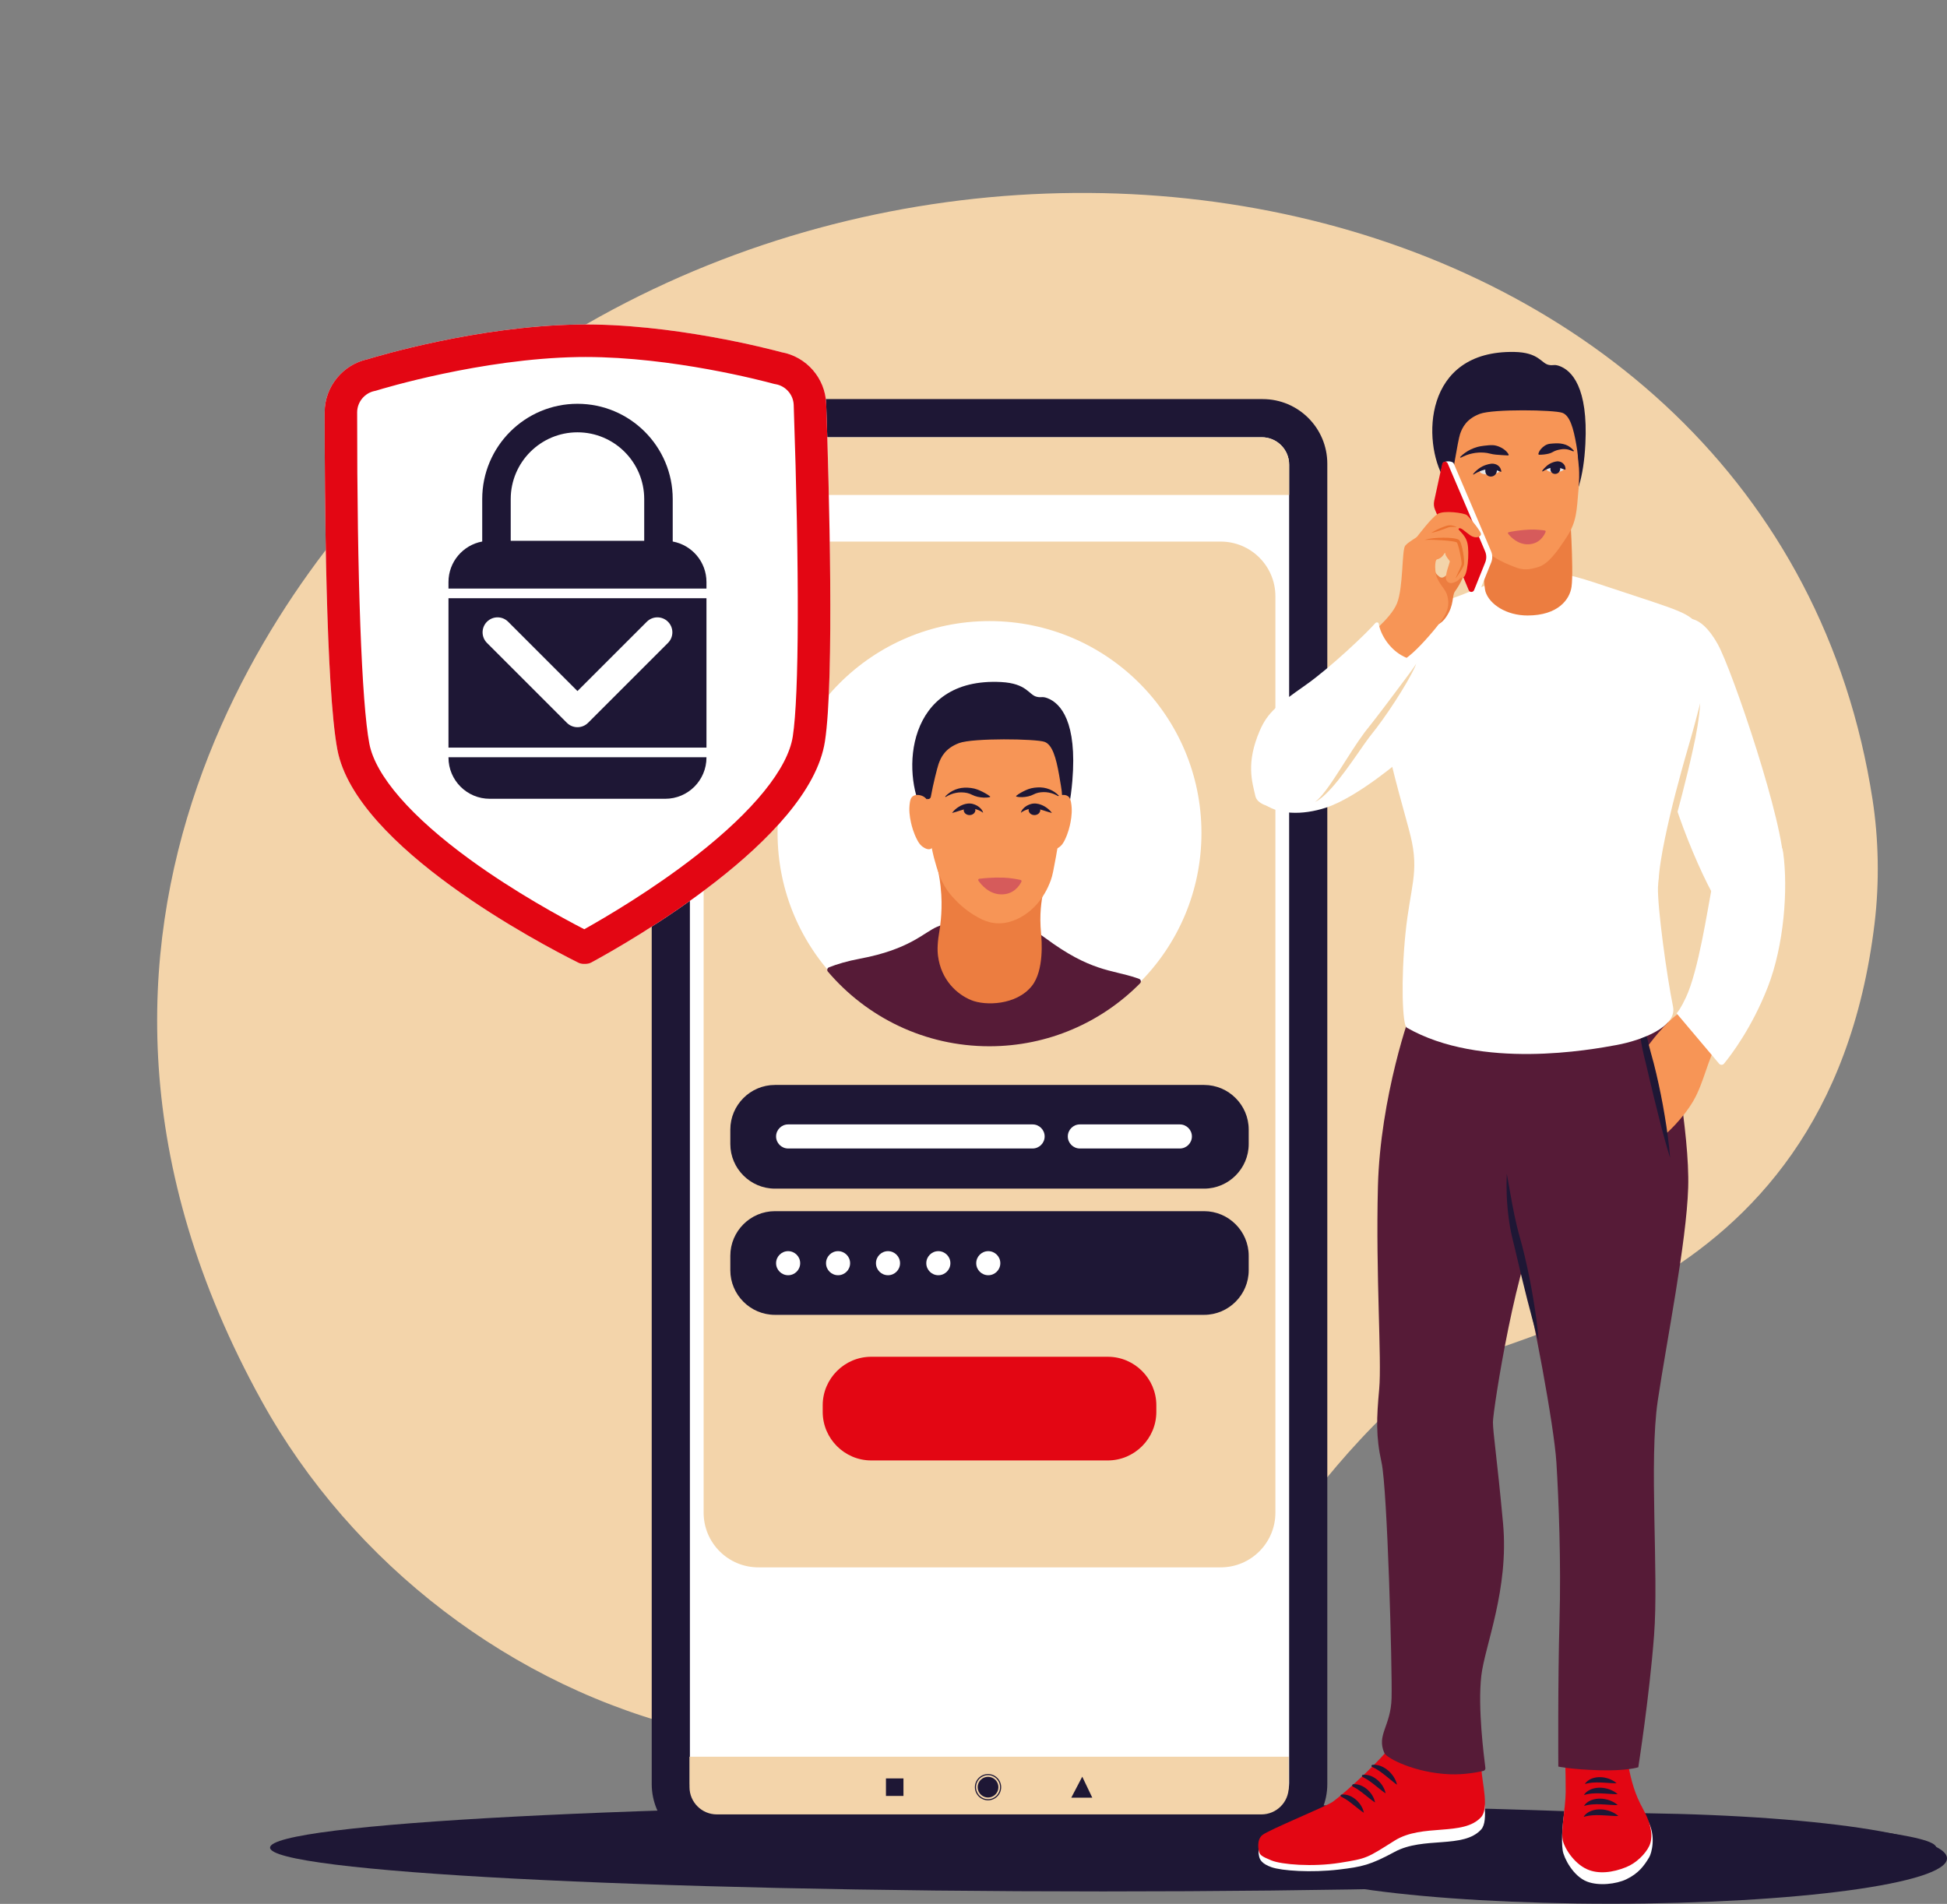
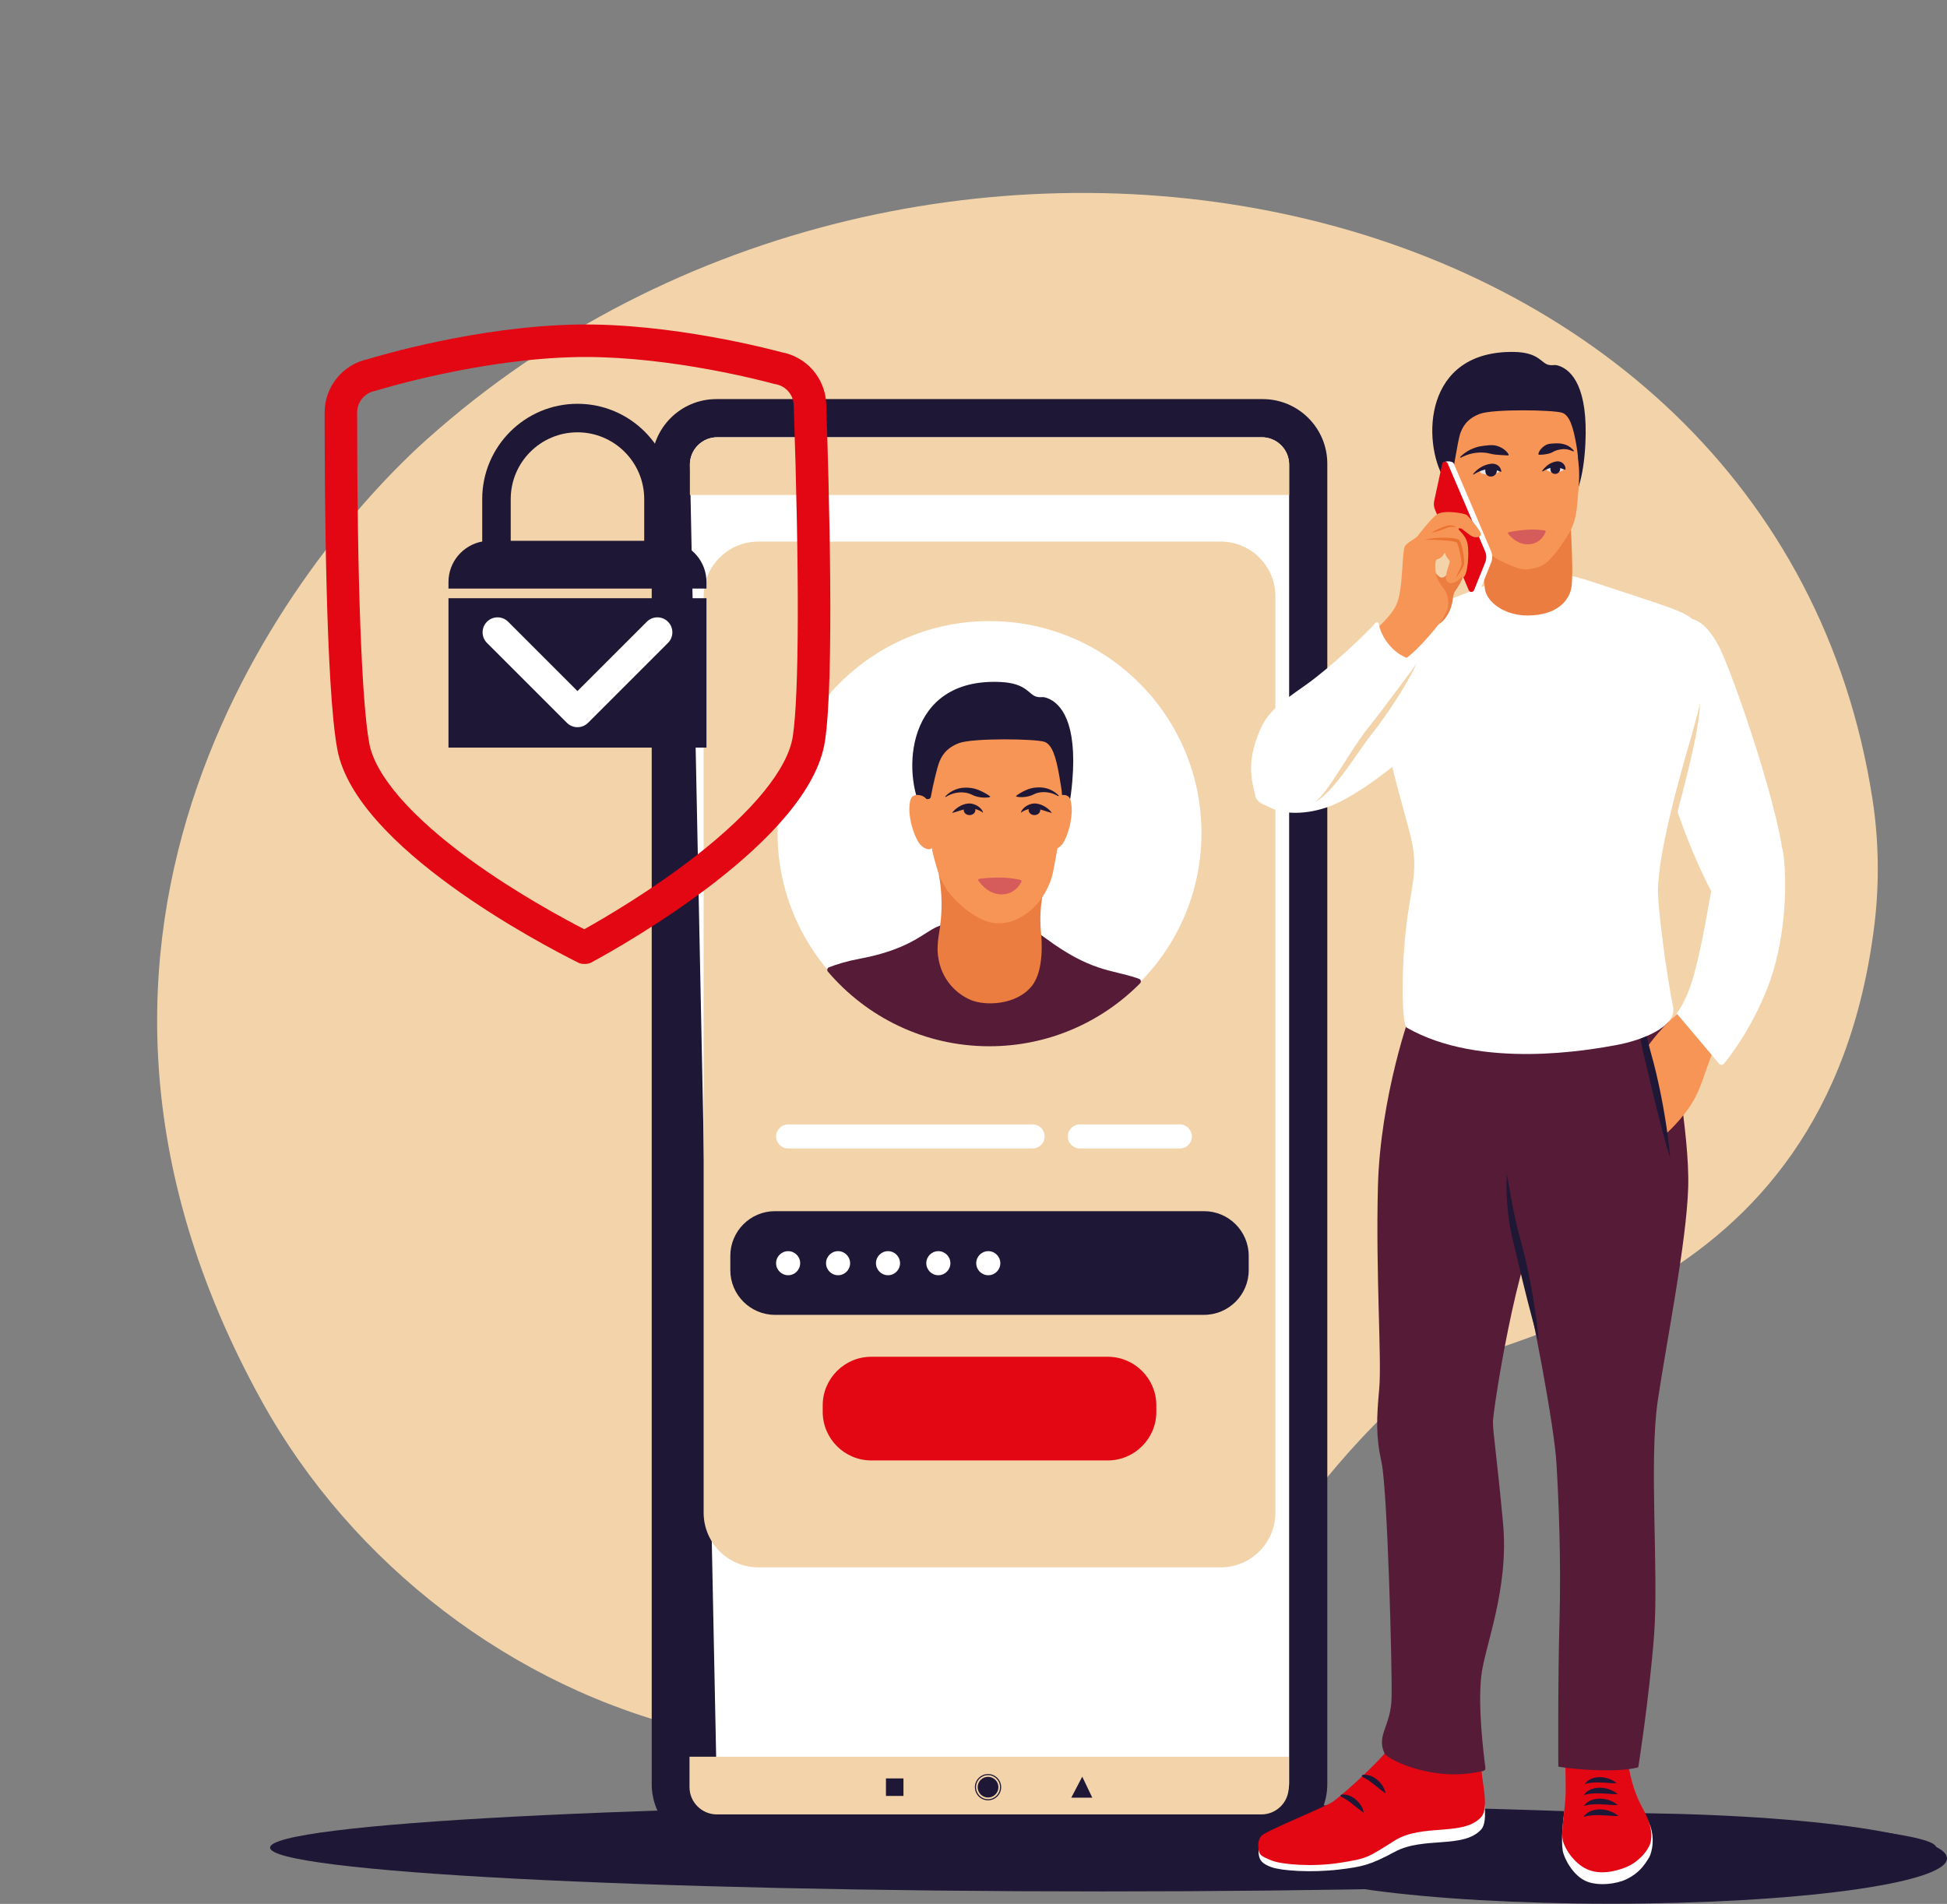
<svg xmlns="http://www.w3.org/2000/svg" height="531.9" preserveAspectRatio="xMidYMid meet" version="1.0" viewBox="-43.9 -53.9 543.9 531.9" width="543.9" zoomAndPan="magnify">
  <rect x="-43.9" y="-53.9" width="543.9" height="531.9" fill="#808080" stroke="none" />
  <defs>
    <clipPath id="a">
      <path d="M 312 452 L 500 452 L 500 477.949 L 312 477.949 Z M 312 452" />
    </clipPath>
  </defs>
  <g>
    <g id="change1_1">
      <path d="M 303.824 386.02 C 317.941 372.691 326.902 354.48 352.762 332.289 C 369.223 318.156 466.516 314.105 479.766 204.086 C 481.156 192.531 480.898 180.473 479.203 169.484 C 451.871 -7.621 212.707 -53.922 75.48 68.727 C 38.941 101.387 -43.941 205.27 29.211 337.523 C 79.695 428.785 209.109 475.438 303.824 386.02" fill="#f3d4aa" />
    </g>
    <g id="change2_1">
      <path d="M 496.984 462.281 C 496.984 469.043 392.793 474.52 264.266 474.52 C 135.738 474.52 31.543 469.043 31.543 462.281 C 31.543 455.527 135.738 450.047 264.266 450.047 C 392.793 450.047 496.984 455.527 496.984 462.281" fill="#1e1735" />
    </g>
    <g clip-path="url(#a)" id="change2_39">
      <path d="M 500 465.281 C 500 472.277 457.965 477.949 406.105 477.949 C 354.254 477.949 312.215 472.277 312.215 465.281 C 312.215 458.281 354.254 452.609 406.105 452.609 C 457.965 452.609 500 458.281 500 465.281" fill="#1e1735" />
    </g>
    <g id="change2_2">
      <path d="M 308.828 57.598 L 156.219 57.598 C 146.246 57.598 138.16 65.684 138.16 75.656 L 138.16 444.512 C 138.16 454.484 146.246 462.57 156.219 462.57 L 308.828 462.57 C 318.801 462.57 326.887 454.484 326.887 444.512 L 326.887 75.656 C 326.887 65.684 318.801 57.598 308.828 57.598" fill="#1e1735" />
    </g>
    <g id="change3_1">
-       <path d="M 316.223 444.266 C 316.223 448.484 312.805 451.902 308.586 451.902 L 156.465 451.902 C 152.246 451.902 148.824 448.484 148.824 444.266 L 148.824 75.898 C 148.824 71.68 152.246 68.262 156.465 68.262 L 308.586 68.262 C 312.805 68.262 316.223 71.68 316.223 75.898 L 316.223 444.266" fill="#fff" />
+       <path d="M 316.223 444.266 C 316.223 448.484 312.805 451.902 308.586 451.902 L 156.465 451.902 L 148.824 75.898 C 148.824 71.68 152.246 68.262 156.465 68.262 L 308.586 68.262 C 312.805 68.262 316.223 71.68 316.223 75.898 L 316.223 444.266" fill="#fff" />
    </g>
    <g id="change1_2">
      <path d="M 308.586 68.262 L 156.465 68.262 C 152.246 68.262 148.824 71.68 148.824 75.898 L 148.824 84.379 L 316.223 84.379 L 316.223 75.898 C 316.223 71.68 312.805 68.262 308.586 68.262" fill="#f3d4aa" />
    </g>
    <g id="change1_3">
      <path d="M 308.473 453.004 L 156.352 453.004 C 152.137 453.004 148.715 449.586 148.715 445.367 L 148.715 436.891 L 316.109 436.891 L 316.109 445.367 C 316.109 449.586 312.691 453.004 308.473 453.004" fill="#f3d4aa" />
    </g>
    <g id="change2_3">
      <path d="M 208.484 447.844 L 203.594 447.844 L 203.594 442.949 L 208.484 442.949 L 208.484 447.844" fill="#1e1735" />
    </g>
    <g id="change2_4">
      <path d="M 261.234 448.332 L 255.363 448.332 L 258.43 442.461 Z M 261.234 448.332" fill="#1e1735" />
    </g>
    <g id="change2_5">
      <path d="M 235.004 445.395 C 235.004 446.996 233.707 448.289 232.109 448.289 C 230.508 448.289 229.215 446.996 229.215 445.395 C 229.215 443.797 230.508 442.5 232.109 442.5 C 233.707 442.5 235.004 443.797 235.004 445.395" fill="#1e1735" />
    </g>
    <g id="change2_6">
      <path d="M 232.109 442.031 C 230.254 442.031 228.746 443.539 228.746 445.395 C 228.746 447.25 230.254 448.758 232.109 448.758 C 233.965 448.758 235.473 447.25 235.473 445.395 C 235.473 443.539 233.965 442.031 232.109 442.031 Z M 232.109 449.066 C 230.086 449.066 228.438 447.418 228.438 445.395 C 228.438 443.371 230.086 441.727 232.109 441.727 C 234.133 441.727 235.777 443.371 235.777 445.395 C 235.777 447.418 234.133 449.066 232.109 449.066" fill="#1e1735" />
    </g>
    <g id="change1_4">
      <path d="M 297.102 97.406 L 167.945 97.406 C 159.504 97.406 152.66 104.246 152.66 112.688 L 152.66 368.699 C 152.66 377.141 159.504 383.984 167.945 383.984 L 297.102 383.984 C 305.543 383.984 312.387 377.141 312.387 368.699 L 312.387 112.688 C 312.387 104.246 305.543 97.406 297.102 97.406" fill="#f3d4aa" />
    </g>
    <g id="change4_1">
      <path d="M 265.57 354.113 L 199.48 354.113 C 192.023 354.113 185.926 348.012 185.926 340.559 L 185.926 338.703 C 185.926 331.25 192.023 325.148 199.48 325.148 L 265.57 325.148 C 273.023 325.148 279.125 331.25 279.125 338.703 L 279.125 340.559 C 279.125 348.012 273.023 354.113 265.57 354.113" fill="#e30613" />
    </g>
    <g id="change2_7">
      <path d="M 292.473 313.438 L 172.574 313.438 C 165.723 313.438 160.117 307.828 160.117 300.98 L 160.117 296.934 C 160.117 290.078 165.723 284.473 172.574 284.473 L 292.473 284.473 C 299.324 284.473 304.93 290.078 304.93 296.934 L 304.93 300.98 C 304.93 307.828 299.324 313.438 292.473 313.438" fill="#1e1735" />
    </g>
    <g id="change2_8">
-       <path d="M 292.473 278.176 L 172.574 278.176 C 165.723 278.176 160.117 272.57 160.117 265.719 L 160.117 261.672 C 160.117 254.82 165.723 249.211 172.574 249.211 L 292.473 249.211 C 299.324 249.211 304.93 254.82 304.93 261.672 L 304.93 265.719 C 304.93 272.57 299.324 278.176 292.473 278.176" fill="#1e1735" />
-     </g>
+       </g>
    <g id="change3_2">
      <path d="M 200.805 299.008 C 200.805 300.867 202.312 302.371 204.168 302.371 C 206.027 302.371 207.531 300.867 207.531 299.008 C 207.531 297.152 206.027 295.645 204.168 295.645 C 202.312 295.645 200.805 297.152 200.805 299.008" fill="#fff" />
    </g>
    <g id="change3_3">
      <path d="M 186.855 299.008 C 186.855 300.867 188.359 302.371 190.219 302.371 C 192.074 302.371 193.582 300.867 193.582 299.008 C 193.582 297.152 192.074 295.645 190.219 295.645 C 188.359 295.645 186.855 297.152 186.855 299.008" fill="#fff" />
    </g>
    <g id="change3_4">
      <path d="M 172.902 299.008 C 172.902 300.867 174.41 302.371 176.27 302.371 C 178.125 302.371 179.633 300.867 179.633 299.008 C 179.633 297.152 178.125 295.645 176.27 295.645 C 174.41 295.645 172.902 297.152 172.902 299.008" fill="#fff" />
    </g>
    <g id="change3_5">
      <path d="M 228.812 299.008 C 228.812 300.867 230.32 302.371 232.18 302.371 C 234.035 302.371 235.543 300.867 235.543 299.008 C 235.543 297.152 234.035 295.645 232.18 295.645 C 230.32 295.645 228.812 297.152 228.812 299.008" fill="#fff" />
    </g>
    <g id="change3_6">
      <path d="M 214.863 299.008 C 214.863 300.867 216.371 302.371 218.227 302.371 C 220.086 302.371 221.594 300.867 221.594 299.008 C 221.594 297.152 220.086 295.645 218.227 295.645 C 216.371 295.645 214.863 297.152 214.863 299.008" fill="#fff" />
    </g>
    <g id="change3_7">
      <path d="M 244.562 266.961 L 176.266 266.961 C 174.418 266.961 172.902 265.449 172.902 263.598 C 172.902 261.746 174.418 260.234 176.266 260.234 L 244.562 260.234 C 246.414 260.234 247.926 261.746 247.926 263.598 C 247.926 265.449 246.414 266.961 244.562 266.961" fill="#fff" />
    </g>
    <g id="change3_8">
      <path d="M 285.695 266.961 L 257.758 266.961 C 255.906 266.961 254.395 265.449 254.395 263.598 C 254.395 261.746 255.906 260.234 257.758 260.234 L 285.695 260.234 C 287.547 260.234 289.062 261.746 289.062 263.598 C 289.062 265.449 287.547 266.961 285.695 266.961" fill="#fff" />
    </g>
    <g id="change3_9">
      <path d="M 367.996 434.207 C 367.996 434.207 369.66 438.336 369.926 442.629 C 370.184 446.922 372.121 454.754 369.859 457.227 C 364.879 462.672 353.773 459.098 345.695 463.473 C 338.895 467.152 336.574 467.645 330.113 468.414 C 322.426 469.324 314.16 468.766 311.289 467.75 C 308.609 466.805 308.023 465.648 307.836 464.73 C 307.664 463.891 307.344 462.25 308.754 461.285 C 310.582 460.031 326.703 453.215 328.367 452.027 C 331.922 449.488 343.973 438.574 345.898 434.504 C 347.824 430.434 367.043 431.402 367.996 434.207" fill="#fff" />
    </g>
    <g id="change3_10">
      <path d="M 393.176 434.215 C 393.176 434.215 394.285 445.48 393.504 449.836 C 392.621 454.723 392.18 460.137 392.648 463.098 C 392.98 465.203 395.547 470.277 399.48 471.785 C 402.777 473.051 407.641 472.457 410.398 471.141 C 413.883 469.473 415.434 467.281 416.824 464.949 C 417.461 463.879 418.824 459.098 416.406 454.688 C 413.992 450.277 411.93 447.016 410.926 442.242 C 409.922 437.469 410.512 432.598 410.512 432.598 L 393.176 434.215" fill="#fff" />
    </g>
    <g id="change4_2">
      <path d="M 393.152 431.125 C 393.152 431.125 393.539 442.324 393.48 446.746 C 393.426 451.281 392.16 457.047 392.629 460.012 C 392.961 462.117 395.617 466.613 399.461 468.332 C 402.613 469.75 406.621 469.262 410.379 467.738 C 413.211 466.594 415.738 464.062 416.805 461.859 C 417.934 459.531 417.562 456.016 415.145 451.605 C 412.727 447.195 411.906 443.926 410.906 439.152 C 409.902 434.383 410.488 429.512 410.488 429.512 L 393.152 431.125" fill="#e30613" />
    </g>
    <g id="change4_3">
      <path d="M 367.98 431.699 C 367.98 431.699 369.645 435.824 369.906 440.117 C 370.168 444.41 372.102 451.309 369.84 453.781 C 364.855 459.23 353.453 455.445 345.676 460.336 C 337.898 465.227 338.055 465.305 330.41 466.523 C 322.77 467.742 314.098 467.016 311.277 465.863 C 308.461 464.711 308.133 464.352 307.828 463.465 C 307.707 463.105 307.027 460.191 308.734 458.773 C 310.445 457.359 326.688 450.703 328.352 449.516 C 331.906 446.98 343.957 436.066 345.883 431.992 C 347.809 427.922 367.023 428.895 367.98 431.699" fill="#e30613" />
    </g>
    <g id="change5_1">
      <path d="M 422.598 231.938 C 422.617 235.422 428.184 262.512 427.699 277.891 C 427.219 293.266 421.707 320.57 419.203 337.41 C 416.699 354.25 419.508 385.562 418.168 402.977 C 416.828 420.391 413.762 439.832 413.762 439.832 C 413.762 439.832 410.578 440.906 402.742 440.664 C 394.91 440.426 391.422 439.641 391.422 439.641 C 391.422 439.641 391.27 415.621 391.746 399.082 C 392.223 382.543 391.531 365.145 390.887 354.703 C 390.238 344.266 384.238 312.684 381.266 301.102 C 378.289 289.516 377.891 272.113 378.852 241.07 C 379.816 210.023 422.598 231.938 422.598 231.938" fill="#561b37" />
    </g>
    <g id="change5_2">
      <path d="M 350.754 227.805 C 350.141 228.375 341.66 252.703 341.027 277.555 C 340.391 302.398 342.125 325.91 341.387 334.109 C 340.645 342.305 340.41 347.328 342.043 354.719 C 343.676 362.109 345.055 412.578 344.84 420.508 C 344.625 428.438 340.594 430.738 342.82 435.852 C 343.473 437.34 351.445 441.41 361.094 441.793 C 365.207 441.957 368.992 441.199 370.473 440.855 C 370.848 440.77 371.094 440.414 371.047 440.031 C 370.637 436.688 368.883 423.258 369.906 414.289 C 370.859 405.945 377.684 390.172 375.98 371.684 C 374.277 353.191 373.18 346.594 373.156 343.422 C 373.137 340.25 379.992 295.805 387.324 285.188 C 394.656 274.57 393.598 232.027 390.41 229.668 C 387.223 227.309 360.215 219.023 350.754 227.805" fill="#561b37" />
    </g>
    <g id="change2_9">
      <path d="M 395.738 54.512 C 395.691 54.199 381.633 46.84 381.633 46.84 C 381.633 46.84 367.492 47.996 366.582 48.344 C 365.672 48.695 358.105 59.953 358.086 60.91 C 357.871 70.785 359.898 71.07 359.898 71.07 C 373.699 70.406 383.422 61.832 386.871 56.625 C 388.961 65.234 396.598 70.945 398.402 68.441 C 398.562 68.215 395.738 54.512 395.738 54.512" fill="#1e1735" />
    </g>
    <g id="change3_11">
      <path d="M 348.379 157.59 C 348.379 157.59 335.562 168.797 326.469 171.754 C 320.016 173.852 312.84 173.895 308.516 170.152 C 304.133 166.367 309.414 148.902 317.48 141.836 C 325.551 134.773 352.039 127.594 355.379 134.035 C 358.719 140.477 356.301 149.289 348.379 157.59" fill="#fff" />
    </g>
    <g id="change3_12">
      <path d="M 349.074 233.191 C 347.859 232.492 347.41 219.82 348.73 206.812 C 350.051 193.801 352.625 189.887 350.16 179.699 C 347.695 169.512 334.793 129.902 343.969 120.961 C 348.566 116.48 356.703 115.277 364.137 112.406 C 372.137 109.32 377.332 106.809 382.281 106.293 C 391.379 105.344 396.195 107.074 404.527 109.84 C 426.242 117.035 427.996 117.184 430.824 121.363 C 433.648 125.547 431.73 141.48 428.805 153.301 C 425.879 165.121 419.422 188.363 419.258 193.965 C 419.094 199.566 421.719 218.809 423.469 227.344 C 424.613 232.922 414.816 236.734 407.738 238.043 C 400.645 239.355 369.754 245.062 349.074 233.191" fill="#fff" />
    </g>
    <g id="change2_10">
      <path d="M 398.977 70.16 C 399.785 54.371 395.203 49.527 391.598 48.309 C 390.137 47.816 390.02 48.332 388.684 48.027 C 386.613 47.555 385.973 44.555 379.133 44.426 C 353.559 43.949 353.461 69.703 359.469 79.766 C 366.426 91.41 374.453 95.465 383.109 94.262 C 391.066 93.16 398.008 89.074 398.977 70.16" fill="#1e1735" />
    </g>
    <g id="change6_1">
      <path d="M 394.59 86.828 C 394.508 87.211 395.789 105.066 395.117 110 C 394.637 113.539 391.395 118.051 382.816 118.055 C 376.934 118.055 372.18 114.949 371.07 111.379 C 370.328 108.984 369.891 89.789 369.891 89.789 L 394.59 86.828" fill="#ec7d40" />
    </g>
    <g id="change7_1">
      <path d="M 396.379 61.566 C 397.777 68.227 396.703 70.684 396.855 73.203 C 397.004 75.727 397.539 77.32 397.043 83.035 C 396.551 88.75 396.566 91.805 393.805 96.074 C 391.043 100.344 388.539 103.68 385.891 104.492 C 383.234 105.305 381.602 105.492 379.07 104.445 C 376.539 103.398 370.746 101.48 366.828 94.781 C 363.652 89.344 360.445 79.016 360.258 70.516 C 360.07 62.012 361.551 57.441 365.113 53.965 C 368.68 50.488 378.078 45.422 387.539 50.281 C 391.414 52.273 394.926 54.668 396.379 61.566" fill="#f79556" />
    </g>
    <g id="change8_1">
      <path d="M 377.418 95.242 C 377.277 95.07 377.371 94.816 377.586 94.77 C 378.516 94.578 380.777 94.164 383.398 94.055 C 385.191 93.98 386.918 94.203 387.637 94.312 C 387.824 94.34 387.938 94.539 387.863 94.715 C 387.496 95.637 386.227 98.07 383.023 98.168 C 380.141 98.258 378.125 96.129 377.418 95.242" fill="#d65b5b" />
    </g>
    <g id="change3_13">
      <path d="M 427.094 120.266 C 427.371 119.363 428.328 118.871 429.23 119.156 C 430.801 119.664 433.164 121.109 435.914 125.992 C 439.98 133.203 454.777 176.891 454.312 187.883 C 453.848 198.879 444.82 205.594 438.547 201.578 C 434.73 199.137 422.688 171.449 421.383 159.863 C 419.348 141.789 425.605 125.156 427.094 120.266" fill="#fff" />
    </g>
    <g id="change2_11">
      <path d="M 386.004 73.145 C 387.086 73.156 387.914 73.027 388.703 72.848 C 389.098 72.754 389.457 72.617 389.805 72.422 C 390.148 72.238 390.508 72.035 390.887 71.926 C 391.074 71.859 391.266 71.824 391.457 71.77 C 391.648 71.727 391.848 71.688 392.039 71.656 C 392.434 71.586 392.824 71.555 393.219 71.57 C 393.613 71.578 394.008 71.648 394.406 71.762 C 394.809 71.879 395.207 72.062 395.645 72.227 L 395.777 72.016 C 395.625 71.867 395.477 71.703 395.312 71.539 C 395.148 71.379 394.973 71.227 394.785 71.078 C 394.406 70.785 393.969 70.543 393.5 70.359 C 393.027 70.188 392.535 70.074 392.039 70.008 C 391.793 69.984 391.547 69.969 391.297 69.961 C 391.051 69.961 390.797 69.949 390.555 69.969 C 390.059 69.996 389.555 70.016 389.055 70.082 C 388.559 70.152 388.086 70.316 387.672 70.586 C 387.254 70.848 386.875 71.172 386.555 71.559 C 386.238 71.949 385.953 72.387 385.832 72.961 L 386.004 73.145" fill="#1e1735" />
    </g>
    <g id="change2_12">
      <path d="M 377.574 73.148 C 377.266 72.496 376.758 72.031 376.23 71.633 C 375.691 71.246 375.102 70.949 374.48 70.738 C 373.863 70.52 373.211 70.441 372.562 70.465 L 372.078 70.488 L 371.594 70.535 C 371.273 70.559 370.957 70.605 370.641 70.633 C 370.324 70.676 370.016 70.723 369.699 70.773 L 369.227 70.867 C 369.07 70.906 368.914 70.941 368.762 70.984 C 368.145 71.16 367.547 71.387 366.98 71.652 C 365.848 72.203 364.82 72.926 363.973 73.801 L 364.121 73.992 C 365.172 73.434 366.262 73.016 367.375 72.785 C 367.926 72.66 368.484 72.582 369.035 72.551 L 369.449 72.527 L 369.863 72.523 C 370.145 72.527 370.426 72.539 370.703 72.555 C 371.262 72.594 371.812 72.691 372.344 72.832 C 372.879 72.969 373.402 73.059 373.945 73.113 C 374.484 73.164 375.035 73.203 375.605 73.242 C 376.18 73.285 376.77 73.309 377.434 73.344 L 377.574 73.148" fill="#1e1735" />
    </g>
    <g id="change9_1">
      <path d="M 369.496 77.906 C 369.535 78.188 370.484 78.91 372.996 78.574 C 374.113 78.422 375.191 77.992 375.117 77.438 C 375.047 76.902 374.199 76.016 373.219 75.984 C 371.504 75.93 369.422 77.348 369.496 77.906" fill="#e6e6e6" />
    </g>
    <g id="change9_2">
      <path d="M 388.176 77.316 C 388.199 77.555 388.992 78.199 391.145 77.973 C 392.098 77.875 393.027 77.535 392.98 77.059 C 392.934 76.602 392.23 75.824 391.395 75.773 C 389.938 75.684 388.125 76.84 388.176 77.316" fill="#e6e6e6" />
    </g>
    <g id="change2_13">
      <path d="M 371.094 76.961 C 371.488 75.223 374.508 75.34 374.262 77.652 C 374.012 79.969 370.453 79.758 371.094 76.961" fill="#1e1735" />
    </g>
    <g id="change2_14">
      <path d="M 375.52 77.789 C 375.469 77.586 375.426 77.402 375.355 77.203 C 375.281 77.012 375.188 76.812 375.051 76.629 C 374.777 76.254 374.352 75.945 373.895 75.793 C 373.664 75.715 373.469 75.688 373.25 75.652 C 373.035 75.621 372.816 75.648 372.605 75.66 C 372.18 75.715 371.77 75.824 371.379 75.938 C 371.18 75.992 370.988 76.07 370.801 76.137 C 370.613 76.211 370.434 76.297 370.25 76.379 C 369.898 76.566 369.559 76.766 369.242 76.996 C 368.617 77.457 368.047 77.965 367.594 78.594 L 367.715 78.699 C 368.312 78.293 368.973 77.957 369.633 77.703 C 369.961 77.566 370.301 77.469 370.633 77.379 C 370.801 77.344 370.969 77.301 371.133 77.27 C 371.301 77.246 371.465 77.215 371.633 77.203 C 371.961 77.176 372.293 77.203 372.605 77.258 L 372.836 77.297 C 372.91 77.305 372.988 77.309 373.062 77.328 C 373.211 77.355 373.383 77.355 373.512 77.363 C 373.773 77.379 374.023 77.41 374.324 77.512 C 374.473 77.562 374.637 77.621 374.812 77.703 C 374.992 77.773 375.188 77.879 375.418 77.914 L 375.52 77.789" fill="#1e1735" />
    </g>
    <g id="change2_15">
      <path d="M 389.266 76.59 C 389.59 75.113 392.145 75.195 391.949 77.152 C 391.754 79.113 388.746 78.957 389.266 76.59" fill="#1e1735" />
    </g>
    <g id="change2_16">
      <path d="M 393.449 77.191 C 393.418 76.816 393.371 76.484 393.184 76.121 C 392.555 75.039 391.5 74.984 391.133 74.98 C 390.727 75.012 390.355 75.121 390.008 75.23 C 389.656 75.348 389.336 75.492 389.031 75.664 C 388.734 75.84 388.457 76.035 388.199 76.246 C 387.691 76.688 387.238 77.145 386.887 77.715 L 387.02 77.824 C 387.531 77.496 388.098 77.215 388.652 77.004 C 388.926 76.895 389.207 76.809 389.484 76.742 C 389.758 76.672 390.027 76.625 390.289 76.613 C 391.352 76.562 392.082 76.91 392.344 76.996 C 392.605 77.066 392.918 77.25 393.328 77.316 L 393.449 77.191" fill="#1e1735" />
    </g>
    <g id="change2_17">
      <path d="M 363.973 67.355 C 364.617 65.504 365.762 63.125 369.508 61.719 C 373.258 60.309 390.211 60.598 392.535 61.43 C 394.645 62.18 395.645 65.691 396.465 70.434 C 397.285 75.172 397.438 79.965 397.738 75.941 C 398.043 71.922 398.508 65.051 397.887 62.043 C 396.82 56.871 391.715 50.539 389.805 50.75 C 387.895 50.961 389.398 49.172 385.902 49.062 C 382.41 48.953 374.348 44.324 366.223 51.625 C 358.094 58.926 358.629 61.164 359.254 66.035 C 359.879 70.91 360.863 81.832 361.516 80.707 C 361.516 80.707 363.379 69.047 363.973 67.355" fill="#1e1735" />
    </g>
    <g id="change3_14">
      <path d="M 362.188 75.551 C 364.609 81.109 370.656 95.422 372.648 100.141 C 373.062 101.125 373.07 102.23 372.676 103.223 L 369.562 110.953 C 369.289 111.625 366.902 111.871 366.508 110.973 L 357.082 88.477 C 356.762 87.711 356.684 86.867 356.859 86.059 L 359.098 75.715 C 359.301 74.707 361.871 74.828 362.188 75.551" fill="#fff" />
    </g>
    <g id="change6_2">
      <path d="M 354.805 120.727 C 355.109 120.824 357.805 121.793 360.031 118.559 C 362.438 115.07 361.641 112.605 362.539 111.348 C 365.895 106.664 366.188 102.676 365.742 99.793 C 365.312 97 362.883 97.996 362.68 99.562 C 362.477 101.133 362.34 103.852 361.328 105.305 C 360.234 106.879 359.176 108.059 358.102 107.141 C 357.023 106.223 356.633 105.727 356.723 103.41 C 356.816 101.098 356.422 100.598 355.43 101.246 C 354.434 101.895 348.594 118.738 354.805 120.727" fill="#ec7d40" />
    </g>
    <g id="change4_4">
      <path d="M 360.516 75.562 C 362.938 81.121 368.984 95.434 370.977 100.152 C 371.391 101.137 371.398 102.242 371 103.23 L 367.891 110.965 C 367.617 111.637 366.672 111.641 366.391 110.977 L 356.965 88.477 C 356.645 87.711 356.566 86.867 356.742 86.059 L 358.98 75.715 C 359.148 74.945 360.199 74.84 360.516 75.562" fill="#e30613" />
    </g>
    <g id="change7_2">
      <path d="M 337.594 124.301 C 337.594 124.301 344.578 119.094 346.363 114.633 C 348.148 110.172 347.672 99.711 348.652 98.551 C 349.633 97.391 351.523 96.555 352.016 95.973 C 352.504 95.395 355.855 90.887 357.66 89.723 C 359.465 88.559 365.109 89.426 365.855 90 C 366.602 90.57 369.523 94.215 369.777 95.121 C 370.031 96.023 368.453 96.777 366.797 95.633 C 365.145 94.488 364.219 93.359 363.617 93.758 C 363.098 94.105 365.441 95.23 366.031 97.863 C 366.629 100.496 366.094 107.176 364.773 107.43 C 363.461 107.684 364.117 107.848 363.133 108.43 C 362.148 109.012 360.832 109.434 360.164 108.199 C 359.5 106.969 361.254 103.184 361.086 102.855 C 360.918 102.527 359.922 101.547 359.836 100.723 C 359.746 99.898 359.43 101.934 357.574 102.367 C 356.773 102.555 356.926 106.129 357.523 107.477 C 358.723 110.16 359.938 110.637 360.441 112.648 C 361.266 115.934 359.824 118.051 358.266 120.16 C 356.535 122.492 352.305 127.363 349.656 129.414 C 347.066 131.418 343.512 134.809 337.594 124.301" fill="#f79556" />
    </g>
    <g id="change10_1">
      <path d="M 362.672 107.754 C 363.027 106.969 363.406 106.199 363.75 105.418 C 363.926 105.031 364.102 104.645 364.242 104.254 C 364.305 104.066 364.383 103.859 364.402 103.707 C 364.414 103.621 364.41 103.547 364.41 103.449 C 364.398 103.348 364.398 103.258 364.387 103.152 C 364.289 102.332 364.145 101.492 363.969 100.668 C 363.797 99.844 363.609 99.016 363.344 98.25 L 363.238 97.98 C 363.203 97.887 363.16 97.82 363.129 97.742 C 363.109 97.707 363.094 97.699 363.082 97.676 L 363.062 97.645 C 363.039 97.629 362.961 97.59 362.883 97.562 C 362.543 97.445 362.121 97.379 361.715 97.316 C 360.891 97.18 360.043 97.121 359.199 97.047 C 358.355 96.988 357.504 96.938 356.652 96.914 C 355.801 96.887 354.949 96.871 354.09 96.945 C 354.91 96.668 355.777 96.555 356.637 96.453 C 357.496 96.371 358.359 96.32 359.227 96.32 C 360.09 96.305 360.953 96.352 361.828 96.438 C 362.27 96.492 362.699 96.551 363.176 96.699 C 363.301 96.742 363.422 96.785 363.578 96.887 C 363.621 96.914 363.664 96.949 363.703 96.984 C 363.734 97.016 363.758 97.047 363.785 97.078 C 363.832 97.145 363.891 97.215 363.926 97.273 C 363.98 97.387 364.051 97.504 364.094 97.613 L 364.223 97.941 C 364.504 98.801 364.688 99.648 364.836 100.504 C 364.965 101.367 365.094 102.219 365.109 103.109 C 365.117 103.219 365.109 103.34 365.109 103.453 C 365.102 103.566 365.094 103.711 365.062 103.836 C 364.996 104.102 364.898 104.289 364.801 104.496 C 364.602 104.895 364.379 105.266 364.152 105.637 C 363.688 106.363 363.203 107.074 362.672 107.754" fill="#eb7331" />
    </g>
    <g id="change10_2">
      <path d="M 363.043 93.402 C 362.414 93.312 361.801 93.273 361.219 93.344 C 360.922 93.387 360.66 93.441 360.387 93.559 L 359.52 93.891 C 358.941 94.109 358.352 94.316 357.758 94.504 C 357.16 94.691 356.559 94.859 355.93 94.977 C 356.461 94.621 357.012 94.324 357.578 94.051 C 358.141 93.777 358.715 93.527 359.301 93.309 C 359.598 93.199 359.891 93.09 360.195 93 C 360.508 92.906 360.863 92.844 361.195 92.859 C 361.859 92.879 362.496 93.07 363.043 93.402" fill="#eb7331" />
    </g>
    <g id="change3_15">
      <path d="M 341.246 120.328 C 341.176 119.914 340.562 119.875 340.285 120.195 C 337.883 123 327.676 132.664 320.945 137.406 C 313.148 142.898 310.246 145.055 308.02 150.23 C 304.145 159.238 305.855 164.441 306.809 168.551 C 307.766 172.66 318.949 172.855 323.441 170.172 C 327.938 167.488 334.59 155.504 338.805 150.301 C 343.02 145.098 350.941 133.5 351.727 131.508 C 352.512 129.512 351.738 131.539 347.609 129.18 C 344.211 127.234 341.773 123.449 341.246 120.328" fill="#fff" />
    </g>
    <g id="change2_18">
-       <path d="M 339.398 439.738 C 339.121 439.613 339.176 439.199 339.477 439.164 C 339.609 439.148 339.742 439.137 339.875 439.133 C 340.102 439.121 340.32 439.148 340.547 439.168 C 340.77 439.195 340.984 439.246 341.203 439.293 C 342.07 439.516 342.863 439.949 343.555 440.48 C 344.258 441 344.824 441.656 345.316 442.348 C 345.324 442.355 345.328 442.363 345.332 442.371 C 345.555 442.727 345.766 443.086 345.949 443.465 C 345.953 443.473 345.957 443.48 345.961 443.488 C 346.121 443.883 346.273 444.281 346.371 444.703 C 345.988 444.469 345.66 444.215 345.344 443.953 C 345.012 443.703 344.699 443.449 344.402 443.188 C 343.777 442.699 343.203 442.184 342.594 441.734 C 341.992 441.27 341.391 440.824 340.738 440.441 L 340.242 440.156 C 340.074 440.074 339.902 439.969 339.727 439.891 C 339.617 439.84 339.512 439.785 339.398 439.738" fill="#1e1735" />
-     </g>
+       </g>
    <g id="change2_19">
      <path d="M 398.855 444.523 C 399.039 444.148 399.352 443.844 399.68 443.59 C 399.848 443.457 400.027 443.355 400.211 443.246 C 400.395 443.148 400.59 443.066 400.781 442.984 C 401.57 442.68 402.41 442.574 403.23 442.602 C 404.059 442.613 404.855 442.805 405.617 443.066 C 405.988 443.219 406.359 443.383 406.711 443.574 C 407.055 443.785 407.395 444.012 407.703 444.281 C 407.281 444.312 406.891 444.297 406.504 444.273 C 406.113 444.266 405.738 444.242 405.367 444.207 C 404.621 444.172 403.898 444.098 403.184 444.086 C 402.473 444.062 401.766 444.055 401.059 444.113 L 400.523 444.168 C 400.348 444.199 400.16 444.215 399.98 444.254 C 399.613 444.312 399.246 444.395 398.855 444.523" fill="#1e1735" />
    </g>
    <g id="change2_20">
      <path d="M 398.602 447.594 C 398.797 447.191 399.129 446.867 399.48 446.602 C 399.656 446.457 399.852 446.352 400.043 446.238 C 400.238 446.129 400.445 446.043 400.652 445.953 C 401.484 445.629 402.383 445.52 403.254 445.547 C 404.133 445.562 404.98 445.766 405.785 446.039 C 406.184 446.203 406.574 446.379 406.949 446.582 C 407.316 446.809 407.676 447.043 408.004 447.332 C 407.559 447.367 407.141 447.352 406.73 447.324 C 406.316 447.316 405.914 447.289 405.52 447.254 C 404.73 447.219 403.961 447.137 403.203 447.125 C 402.445 447.102 401.695 447.09 400.941 447.156 L 400.375 447.215 C 400.188 447.246 399.988 447.262 399.801 447.305 C 399.406 447.367 399.02 447.453 398.602 447.594" fill="#1e1735" />
    </g>
    <g id="change2_21">
      <path d="M 398.621 450.645 C 398.816 450.242 399.145 449.922 399.5 449.652 C 399.676 449.512 399.867 449.406 400.062 449.289 C 400.262 449.184 400.465 449.098 400.672 449.008 C 401.504 448.684 402.402 448.574 403.273 448.602 C 404.148 448.613 404.996 448.82 405.809 449.094 C 406.203 449.258 406.594 449.43 406.969 449.633 C 407.336 449.863 407.691 450.098 408.023 450.387 C 407.578 450.422 407.16 450.406 406.75 450.379 C 406.336 450.367 405.934 450.344 405.539 450.309 C 404.746 450.27 403.98 450.191 403.223 450.18 C 402.465 450.152 401.715 450.145 400.961 450.211 L 400.395 450.27 C 400.207 450.301 400.008 450.316 399.816 450.355 C 399.43 450.418 399.039 450.508 398.621 450.645" fill="#1e1735" />
    </g>
    <g id="change2_22">
      <path d="M 398.5 453.707 C 398.703 453.293 399.043 452.961 399.406 452.684 C 399.586 452.539 399.785 452.43 399.984 452.309 C 400.188 452.199 400.398 452.109 400.613 452.02 C 401.473 451.684 402.395 451.57 403.293 451.602 C 404.195 451.613 405.07 451.824 405.902 452.109 C 406.312 452.273 406.715 452.453 407.102 452.664 C 407.48 452.898 407.848 453.145 408.188 453.441 C 407.73 453.477 407.297 453.457 406.875 453.43 C 406.449 453.422 406.035 453.398 405.629 453.355 C 404.812 453.32 404.023 453.238 403.242 453.227 C 402.461 453.199 401.688 453.191 400.91 453.258 L 400.324 453.32 C 400.133 453.352 399.93 453.367 399.734 453.406 C 399.332 453.473 398.93 453.562 398.5 453.707" fill="#1e1735" />
    </g>
    <g id="change2_23">
      <path d="M 336.723 442.531 C 336.445 442.402 336.512 442 336.809 441.961 C 336.934 441.941 337.055 441.934 337.176 441.926 C 337.594 441.906 338.008 441.969 338.414 442.059 C 339.227 442.258 339.965 442.66 340.609 443.152 C 341.266 443.641 341.793 444.258 342.246 444.906 C 342.453 445.246 342.648 445.594 342.816 445.953 C 342.965 446.324 343.098 446.703 343.18 447.105 C 342.812 446.898 342.504 446.664 342.203 446.43 C 341.895 446.203 341.602 445.973 341.32 445.738 C 340.738 445.289 340.207 444.82 339.648 444.406 C 339.098 443.98 338.543 443.57 337.949 443.207 C 337.652 443.027 337.348 442.844 337.023 442.684 C 336.926 442.633 336.824 442.582 336.723 442.531" fill="#1e1735" />
    </g>
    <g id="change2_24">
-       <path d="M 334.02 445.234 C 333.707 445.074 333.805 444.609 334.152 444.574 C 334.215 444.57 334.277 444.566 334.34 444.562 C 334.754 444.539 335.156 444.602 335.559 444.691 C 336.355 444.887 337.086 445.277 337.719 445.762 C 338.359 446.242 338.879 446.848 339.324 447.488 C 339.527 447.824 339.719 448.164 339.879 448.52 C 340.023 448.887 340.152 449.258 340.23 449.656 C 339.871 449.453 339.562 449.227 339.27 448.996 C 338.961 448.777 338.676 448.551 338.398 448.316 C 337.828 447.883 337.305 447.422 336.758 447.016 C 336.215 446.598 335.676 446.195 335.094 445.836 C 334.805 445.66 334.508 445.48 334.188 445.32 C 334.133 445.289 334.078 445.262 334.02 445.234" fill="#1e1735" />
-     </g>
+       </g>
    <g id="change2_25">
      <path d="M 330.762 448.047 C 330.488 447.918 330.551 447.52 330.848 447.477 C 330.969 447.461 331.09 447.449 331.211 447.445 C 331.621 447.422 332.027 447.48 332.43 447.57 C 333.23 447.766 333.957 448.156 334.59 448.645 C 335.23 449.121 335.75 449.727 336.195 450.367 C 336.398 450.703 336.59 451.043 336.75 451.398 C 336.895 451.766 337.023 452.141 337.102 452.535 C 336.742 452.332 336.434 452.105 336.141 451.875 C 335.832 451.656 335.547 451.43 335.27 451.199 C 334.699 450.762 334.176 450.305 333.629 449.895 C 333.086 449.48 332.547 449.074 331.965 448.715 C 331.676 448.543 331.379 448.359 331.059 448.199 C 330.961 448.148 330.859 448.098 330.762 448.047" fill="#1e1735" />
    </g>
    <g id="change1_5">
      <path d="M 431.062 142.531 C 430.75 146.879 430.008 151.211 429.039 155.449 C 428.59 157.578 428.062 159.688 427.566 161.805 L 425.984 168.125 C 424.906 172.332 423.762 176.516 422.617 180.703 C 422.055 182.797 421.465 184.883 420.918 186.98 L 420.496 188.555 C 420.367 189.078 420.242 189.605 420.105 190.129 C 419.848 191.184 419.617 192.238 419.445 193.316 L 419.441 192.5 L 419.441 192.086 L 419.465 191.68 C 419.508 191.137 419.531 190.586 419.594 190.043 C 419.652 189.5 419.723 188.957 419.785 188.414 L 420.02 186.793 C 420.184 185.715 420.387 184.645 420.566 183.566 C 420.766 182.496 420.98 181.43 421.199 180.363 C 422.082 176.098 423.086 171.867 424.176 167.656 C 424.734 165.559 425.285 163.457 425.859 161.363 C 426.453 159.273 427.016 157.176 427.633 155.094 C 428.227 153.004 428.855 150.934 429.406 148.84 C 429.984 146.75 430.508 144.645 431.062 142.531" fill="#f3d4aa" />
    </g>
    <g id="change1_6">
      <path d="M 323.441 170.172 C 323.84 169.859 324.215 169.535 324.559 169.172 C 324.906 168.82 325.234 168.445 325.551 168.066 C 326.184 167.301 326.781 166.512 327.352 165.695 C 327.93 164.887 328.488 164.062 329.031 163.23 C 329.574 162.395 330.129 161.566 330.66 160.723 C 332.816 157.359 334.902 153.957 337.324 150.68 C 337.629 150.277 337.965 149.859 338.27 149.477 C 338.578 149.09 338.891 148.711 339.191 148.316 C 339.812 147.539 340.41 146.742 341.02 145.957 C 341.629 145.168 342.23 144.371 342.836 143.574 C 343.426 142.773 344.031 141.98 344.637 141.184 L 348.23 136.387 C 348.84 135.59 349.43 134.781 350.023 133.977 C 350.324 133.574 350.613 133.168 350.902 132.762 C 351.191 132.352 351.473 131.941 351.727 131.508 C 351.402 132.461 350.926 133.359 350.461 134.25 C 349.996 135.145 349.492 136.016 348.996 136.891 C 347.98 138.625 346.93 140.34 345.832 142.02 C 344.754 143.715 343.598 145.359 342.441 147.008 C 341.859 147.828 341.262 148.637 340.652 149.445 C 340.352 149.848 340.031 150.242 339.719 150.641 C 339.402 151.043 339.113 151.41 338.812 151.805 C 337.617 153.363 336.5 155.016 335.355 156.656 C 334.199 158.285 333.07 159.945 331.855 161.551 C 330.66 163.168 329.41 164.754 328.062 166.266 C 327.379 167.012 326.68 167.746 325.922 168.426 C 325.168 169.098 324.352 169.73 323.441 170.172" fill="#f3d4aa" />
    </g>
    <g id="change7_3">
      <path d="M 425.852 228.688 C 426.172 228.496 437.613 235.285 435.773 237.941 C 433.363 241.414 432.105 248.52 429.211 253.535 C 426.129 258.875 421.359 262.973 421.359 262.973 L 416.281 238.562 C 416.281 238.562 421.453 231.273 425.852 228.688" fill="#f79556" />
    </g>
    <g id="change2_26">
      <path d="M 385.922 320.68 C 384.727 316.871 383.719 313.035 382.746 309.195 C 381.762 305.355 380.852 301.508 379.941 297.66 L 379.258 294.781 L 378.562 291.902 C 378.328 290.918 378.117 289.934 377.945 288.941 C 377.855 288.449 377.777 287.953 377.699 287.457 C 377.633 286.961 377.562 286.465 377.504 285.965 C 376.996 281.988 376.848 277.996 377.023 274.012 C 377.754 277.934 378.375 281.84 379.18 285.684 C 379.598 287.605 380.031 289.512 380.562 291.383 C 380.828 292.32 381.098 293.305 381.348 294.262 C 381.594 295.227 381.832 296.191 382.062 297.16 C 382.973 301.031 383.758 304.926 384.406 308.848 C 385.062 312.766 385.613 316.699 385.922 320.68" fill="#1e1735" />
    </g>
    <g id="change2_27">
      <path d="M 418.785 246.02 C 418.555 245.055 418.312 244.086 418.07 243.121 C 417.816 242.164 417.547 241.18 417.281 240.242 C 416.848 238.711 416.48 237.152 416.133 235.582 C 415.57 235.832 415 236.066 414.418 236.289 C 414.418 236.297 414.418 236.309 414.422 236.316 C 414.5 236.812 414.578 237.309 414.668 237.805 C 414.836 238.797 415.051 239.781 415.281 240.762 L 415.98 243.641 L 416.664 246.523 C 417.574 250.367 418.48 254.219 419.469 258.055 C 420.438 261.898 421.449 265.734 422.641 269.539 C 422.336 265.562 421.785 261.625 421.125 257.707 C 420.48 253.785 419.691 249.895 418.785 246.02" fill="#1e1735" />
    </g>
    <g id="change3_16">
      <path d="M 454.223 184.199 C 455.652 194.426 454.492 210.18 449.938 221.863 C 445.488 233.262 439.672 240.871 437.699 243.266 C 437.348 243.691 436.695 243.695 436.34 243.273 L 424.555 229.316 C 424.492 229.242 424.492 229.137 424.562 229.07 C 424.848 228.773 425.652 227.773 427.082 224.734 C 430.547 217.359 433.16 199.949 434.059 195.41 C 436.422 183.453 453.039 175.715 454.223 184.199" fill="#fff" />
    </g>
    <g id="change3_17">
      <path d="M 291.73 178.824 C 291.73 211.523 265.223 238.031 232.523 238.031 C 199.824 238.031 173.316 211.523 173.316 178.824 C 173.316 146.121 199.824 119.617 232.523 119.617 C 265.223 119.617 291.73 146.121 291.73 178.824" fill="#fff" />
    </g>
    <g id="change5_3">
      <path d="M 274.586 220.812 C 274.973 220.422 274.82 219.758 274.309 219.57 C 274.031 219.465 273.758 219.367 273.48 219.277 C 266.5 216.949 260.777 217.57 248.074 208.133 C 242.516 204.008 231.801 199.145 217.906 205.012 C 214.188 206.586 210.254 211.328 196.359 213.93 C 192.824 214.59 189.973 215.441 187.672 216.348 C 187.188 216.539 187.035 217.152 187.371 217.547 C 198.23 230.305 214.41 238.402 232.477 238.402 C 248.953 238.402 263.855 231.672 274.586 220.812" fill="#561b37" />
    </g>
    <g id="change2_28">
      <path d="M 255.66 164.297 C 257.051 147.777 252.41 142.543 248.676 141.141 C 247.16 140.574 247.023 141.109 245.633 140.742 C 243.477 140.176 242.91 137.012 235.742 136.645 C 208.953 135.266 207.969 162.258 213.922 173.012 C 220.812 185.453 229.09 189.977 238.203 189.016 C 246.582 188.133 253.996 184.09 255.66 164.297" fill="#1e1735" />
    </g>
    <g id="change6_3">
      <path d="M 218.293 185.469 C 217.223 187.961 218.617 188.906 219.055 196.133 C 219.367 201.328 218.598 205.727 218.598 205.727 C 217.977 209.289 217.91 211.438 218.141 213.191 C 219.012 219.863 223.383 223.875 227.434 225.527 C 231.336 227.121 239.996 226.977 244.34 221.566 C 247.848 217.199 247.082 208.559 246.93 206.945 C 245.875 195.91 249.441 192.91 247.23 188.363 C 244.91 183.586 238.699 182.234 235.352 181.508 C 228.797 180.086 220.254 180.91 218.293 185.469" fill="#ec7d40" />
    </g>
    <g id="change7_4">
      <path d="M 214.926 165.754 C 214.859 167.656 215.09 170.641 215.547 176.609 C 215.699 178.633 215.98 181.641 216.938 185.465 C 216.992 185.691 217.047 185.887 217.098 186.07 C 217.938 189.109 218.668 191.766 220.664 194.754 C 220.664 194.754 224.16 200 230.434 202.973 C 232.805 204.098 236.328 204.836 240.699 202.641 C 244.324 200.82 247.746 197.316 249.664 191.965 C 250.133 190.656 250.441 188.973 251.059 185.605 C 252.211 179.348 252.516 174.523 252.609 172.73 C 252.863 167.934 253.027 164.836 252.453 160.637 C 251.781 155.695 251.23 151.676 248.27 147.918 C 245.172 143.992 241.223 142.531 240.203 142.18 C 233.215 139.766 227.148 142.707 225.781 143.422 C 220.723 146.055 218.391 150.25 217.562 151.797 C 215.25 156.094 215.117 160.008 214.926 165.754" fill="#f79556" />
    </g>
    <g id="change2_29">
      <path d="M 230.73 173.195 C 230.582 173.039 230.41 172.934 230.242 172.828 C 230.07 172.727 229.898 172.637 229.723 172.555 C 229.375 172.391 229.02 172.266 228.66 172.164 C 228.305 172.066 227.941 172.004 227.582 171.961 C 227.246 171.918 226.922 171.945 226.574 171.984 C 225.879 172.078 225.152 172.289 224.406 172.52 C 223.656 172.754 222.898 173.02 222.059 173.23 C 222.305 172.871 222.598 172.559 222.91 172.27 C 223.227 171.984 223.566 171.727 223.934 171.504 C 224.66 171.051 225.484 170.711 226.406 170.602 C 226.641 170.582 226.875 170.566 227.113 170.586 C 227.234 170.59 227.355 170.605 227.477 170.621 C 227.594 170.645 227.723 170.664 227.828 170.695 C 228.266 170.809 228.688 170.977 229.078 171.203 C 229.469 171.43 229.82 171.715 230.117 172.043 C 230.266 172.207 230.398 172.387 230.508 172.578 C 230.613 172.77 230.711 172.98 230.73 173.195" fill="#1e1735" />
    </g>
    <g id="change2_30">
      <path d="M 228.57 172.422 C 228.57 173.191 227.844 173.816 226.945 173.816 C 226.043 173.816 225.316 173.191 225.316 172.422 C 225.316 171.652 226.043 171.027 226.945 171.027 C 227.844 171.027 228.57 171.652 228.57 172.422" fill="#1e1735" />
    </g>
    <g id="change2_31">
      <path d="M 243.445 172.422 C 243.445 173.191 244.176 173.816 245.074 173.816 C 245.973 173.816 246.703 173.191 246.703 172.422 C 246.703 171.652 245.973 171.027 245.074 171.027 C 244.176 171.027 243.445 171.652 243.445 172.422" fill="#1e1735" />
    </g>
    <g id="change2_32">
      <path d="M 232.66 168.789 C 232.066 168.93 231.484 168.953 230.91 168.938 C 230.336 168.914 229.766 168.836 229.211 168.711 C 228.934 168.648 228.66 168.57 228.395 168.473 C 228.125 168.375 227.871 168.258 227.645 168.148 C 227.418 168.035 227.199 167.934 226.969 167.848 C 226.738 167.758 226.496 167.691 226.254 167.637 C 225.766 167.531 225.258 167.477 224.746 167.473 C 224.234 167.457 223.727 167.496 223.215 167.598 C 222.188 167.777 221.188 168.191 220.258 168.77 L 220.137 168.629 C 220.898 167.805 221.863 167.141 222.949 166.703 C 223.492 166.488 224.07 166.328 224.656 166.238 C 225.242 166.152 225.84 166.129 226.441 166.16 C 226.742 166.176 227.043 166.203 227.348 166.242 C 227.652 166.281 227.961 166.336 228.254 166.406 C 228.543 166.48 228.805 166.559 229.051 166.648 C 229.301 166.734 229.547 166.836 229.793 166.945 C 230.281 167.16 230.77 167.398 231.254 167.668 C 231.742 167.938 232.227 168.227 232.703 168.609 L 232.66 168.789" fill="#1e1735" />
    </g>
    <g id="change2_33">
      <path d="M 239.949 168.461 C 240.402 168.082 240.867 167.801 241.328 167.535 C 241.789 167.273 242.254 167.043 242.723 166.832 C 242.953 166.727 243.191 166.633 243.43 166.547 C 243.668 166.465 243.914 166.387 244.195 166.32 C 244.473 166.254 244.77 166.199 245.066 166.164 C 245.359 166.129 245.648 166.102 245.938 166.09 C 246.516 166.059 247.086 166.086 247.648 166.168 C 248.211 166.258 248.766 166.41 249.285 166.621 C 250.324 167.043 251.246 167.684 251.973 168.477 L 251.852 168.621 C 250.961 168.07 250 167.68 249.02 167.512 C 248.531 167.422 248.047 167.387 247.559 167.402 C 247.074 167.406 246.59 167.465 246.125 167.566 C 245.891 167.617 245.66 167.684 245.441 167.77 C 245.227 167.852 245.02 167.949 244.801 168.059 C 244.586 168.164 244.344 168.277 244.086 168.371 C 243.832 168.465 243.566 168.539 243.301 168.598 C 242.77 168.719 242.227 168.785 241.676 168.805 C 241.121 168.816 240.562 168.785 239.992 168.641 L 239.949 168.461" fill="#1e1735" />
    </g>
    <g id="change8_2">
      <path d="M 229.426 192.137 C 229.285 191.93 229.41 191.645 229.664 191.609 C 230.742 191.473 233.367 191.188 236.379 191.289 C 238.441 191.355 240.398 191.758 241.211 191.941 C 241.426 191.992 241.531 192.227 241.438 192.426 C 240.938 193.445 239.273 196.125 235.598 195.965 C 232.289 195.824 230.164 193.211 229.426 192.137" fill="#d65b5b" />
    </g>
    <g id="change7_5">
      <path d="M 215.699 170.457 C 215.301 169.742 214.734 168.863 213.684 168.441 C 213.57 168.395 212.035 167.801 211.047 168.598 C 210.531 169.012 210.375 169.637 210.273 170.301 C 209.957 172.332 210.203 174.18 210.582 175.887 C 210.844 177.055 211.309 178.797 212.289 180.691 C 212.68 181.449 213.188 182.289 214.148 182.863 C 214.523 183.09 215.188 183.48 215.855 183.328 C 217.012 183.066 217.496 181.332 217.715 180.535 C 218.926 176.191 216.758 172.332 215.699 170.457" fill="#f79556" />
    </g>
    <g id="change7_6">
      <path d="M 249.867 170.562 C 250.246 169.836 250.785 168.938 251.82 168.484 C 251.934 168.434 253.445 167.793 254.461 168.559 C 254.992 168.957 255.164 169.578 255.289 170.238 C 255.668 172.258 255.477 174.109 255.152 175.828 C 254.93 177.004 254.516 178.762 253.594 180.688 C 253.227 181.457 252.746 182.312 251.801 182.914 C 251.434 183.148 250.785 183.562 250.109 183.43 C 248.945 183.203 248.41 181.484 248.164 180.699 C 246.82 176.391 248.871 172.469 249.867 170.562" fill="#f79556" />
    </g>
    <g id="change2_34">
      <path d="M 218.285 159.562 C 218.953 157.645 220.133 155.172 224.012 153.703 C 227.895 152.238 245.469 152.496 247.883 153.352 C 250.07 154.125 251.113 157.766 251.977 162.676 C 252.84 167.59 252.82 168.203 252.82 168.203 C 252.82 168.203 254.078 157.094 253.43 153.977 C 252.312 148.617 247.004 142.066 245.023 142.289 C 243.047 142.512 244.602 140.652 240.98 140.547 C 237.355 140.441 228.988 135.664 220.582 143.25 C 212.176 150.84 212.734 153.156 213.395 158.207 C 213.758 161 214.09 165.352 214.582 168.684 C 214.715 169.562 215.973 169.578 216.129 168.707 C 216.777 165.102 217.934 160.582 218.285 159.562" fill="#1e1735" />
    </g>
    <g id="change2_35">
      <path d="M 241.289 173.195 C 241.309 172.98 241.402 172.77 241.512 172.578 C 241.621 172.387 241.754 172.207 241.902 172.043 C 242.199 171.715 242.551 171.43 242.941 171.203 C 243.328 170.977 243.754 170.809 244.191 170.695 C 244.297 170.664 244.426 170.645 244.543 170.621 C 244.66 170.605 244.785 170.59 244.902 170.586 C 245.145 170.566 245.379 170.582 245.609 170.602 C 246.531 170.711 247.359 171.051 248.086 171.504 C 248.449 171.727 248.793 171.984 249.105 172.27 C 249.422 172.559 249.715 172.871 249.961 173.23 C 249.117 173.02 248.359 172.754 247.613 172.52 C 246.867 172.289 246.141 172.078 245.445 171.984 C 245.094 171.945 244.77 171.918 244.434 171.961 C 244.074 172.004 243.715 172.066 243.355 172.164 C 243 172.266 242.645 172.391 242.293 172.555 C 242.117 172.637 241.945 172.727 241.773 172.828 C 241.605 172.934 241.438 173.039 241.289 173.195" fill="#1e1735" />
    </g>
    <g id="change3_18">
-       <path d="M 186.902 58.922 C 186.656 51.766 181.387 45.723 174.344 44.484 C 171.648 43.754 143.605 36.324 117.402 36.77 C 89.402 37.246 61.52 45.625 58.848 46.445 C 51.852 47.922 46.793 54.141 46.789 61.301 C 46.777 83.945 47.102 138.465 50.352 155.566 C 55.527 182.801 107.301 209.887 117.625 215.039 C 118.117 215.285 118.664 215.41 119.219 215.402 L 119.746 215.395 C 120.301 215.383 120.84 215.242 121.328 214.977 C 131.473 209.477 182.293 180.648 186.543 153.254 C 189.211 136.051 187.684 81.555 186.902 58.922" fill="#fff" />
-     </g>
+       </g>
    <g id="change2_36">
      <path d="M 98.773 85.523 C 98.773 75.242 107.137 66.879 117.418 66.879 C 127.699 66.879 136.062 75.242 136.062 85.523 L 136.062 97.188 L 98.773 97.188 Z M 153.453 110.535 L 153.453 108.711 C 153.453 103.062 149.391 98.375 144.027 97.387 L 144.027 85.523 C 144.027 70.848 132.094 58.91 117.418 58.91 C 102.746 58.91 90.809 70.848 90.809 85.523 L 90.809 97.387 C 85.449 98.375 81.383 103.062 81.383 108.711 L 81.383 110.535 L 153.453 110.535" fill="#1e1735" />
    </g>
    <g id="change2_37">
-       <path d="M 81.383 157.656 L 81.383 157.734 C 81.383 164.102 86.543 169.262 92.906 169.262 L 141.934 169.262 C 148.297 169.262 153.453 164.102 153.453 157.734 L 153.453 157.656 L 81.383 157.656" fill="#1e1735" />
-     </g>
+       </g>
    <g id="change2_38">
      <path d="M 153.453 154.965 L 153.453 113.23 L 81.383 113.23 L 81.383 154.965 L 153.453 154.965" fill="#1e1735" />
    </g>
    <g id="change3_19">
      <path d="M 117.418 149.262 C 116.312 149.266 115.246 148.824 114.465 148.039 L 92.137 125.715 C 90.504 124.078 90.504 121.434 92.137 119.801 C 93.77 118.164 96.418 118.164 98.051 119.801 L 117.418 139.168 L 136.789 119.801 C 138.422 118.164 141.07 118.164 142.703 119.801 C 144.336 121.434 144.336 124.078 142.703 125.715 L 120.375 148.039 C 119.594 148.824 118.527 149.262 117.418 149.262" fill="#fff" />
    </g>
    <g id="change4_5">
      <path d="M 177.566 151.859 C 176.176 160.828 166.582 172.656 150.559 185.164 C 138.336 194.703 125.383 202.316 119.316 205.711 C 113.137 202.523 99.938 195.355 87.398 186.238 C 70.957 174.281 60.969 162.785 59.277 153.867 C 57.121 142.523 55.848 107.922 55.871 61.309 C 55.875 58.441 57.914 55.93 60.727 55.336 L 61.129 55.25 L 61.523 55.129 C 62.691 54.77 90.449 46.312 117.559 45.852 C 118.266 45.84 118.98 45.836 119.688 45.836 C 143.934 45.836 169.168 52.492 171.965 53.254 L 172.363 53.359 L 172.77 53.434 C 175.602 53.93 177.723 56.371 177.824 59.234 C 179.43 105.824 179.336 140.449 177.566 151.859 Z M 186.902 58.922 C 186.656 51.766 181.387 45.723 174.344 44.484 C 171.648 43.754 143.605 36.324 117.402 36.77 C 89.402 37.246 61.52 45.625 58.848 46.445 C 51.852 47.922 46.793 54.141 46.789 61.301 C 46.777 83.945 47.102 138.465 50.352 155.566 C 55.527 182.801 107.301 209.887 117.625 215.039 C 118.117 215.285 118.664 215.41 119.219 215.402 L 119.746 215.395 C 120.301 215.383 120.84 215.242 121.328 214.977 C 131.473 209.477 182.293 180.648 186.543 153.254 C 189.211 136.051 187.684 81.555 186.902 58.922" fill="#e30613" />
    </g>
  </g>
</svg>